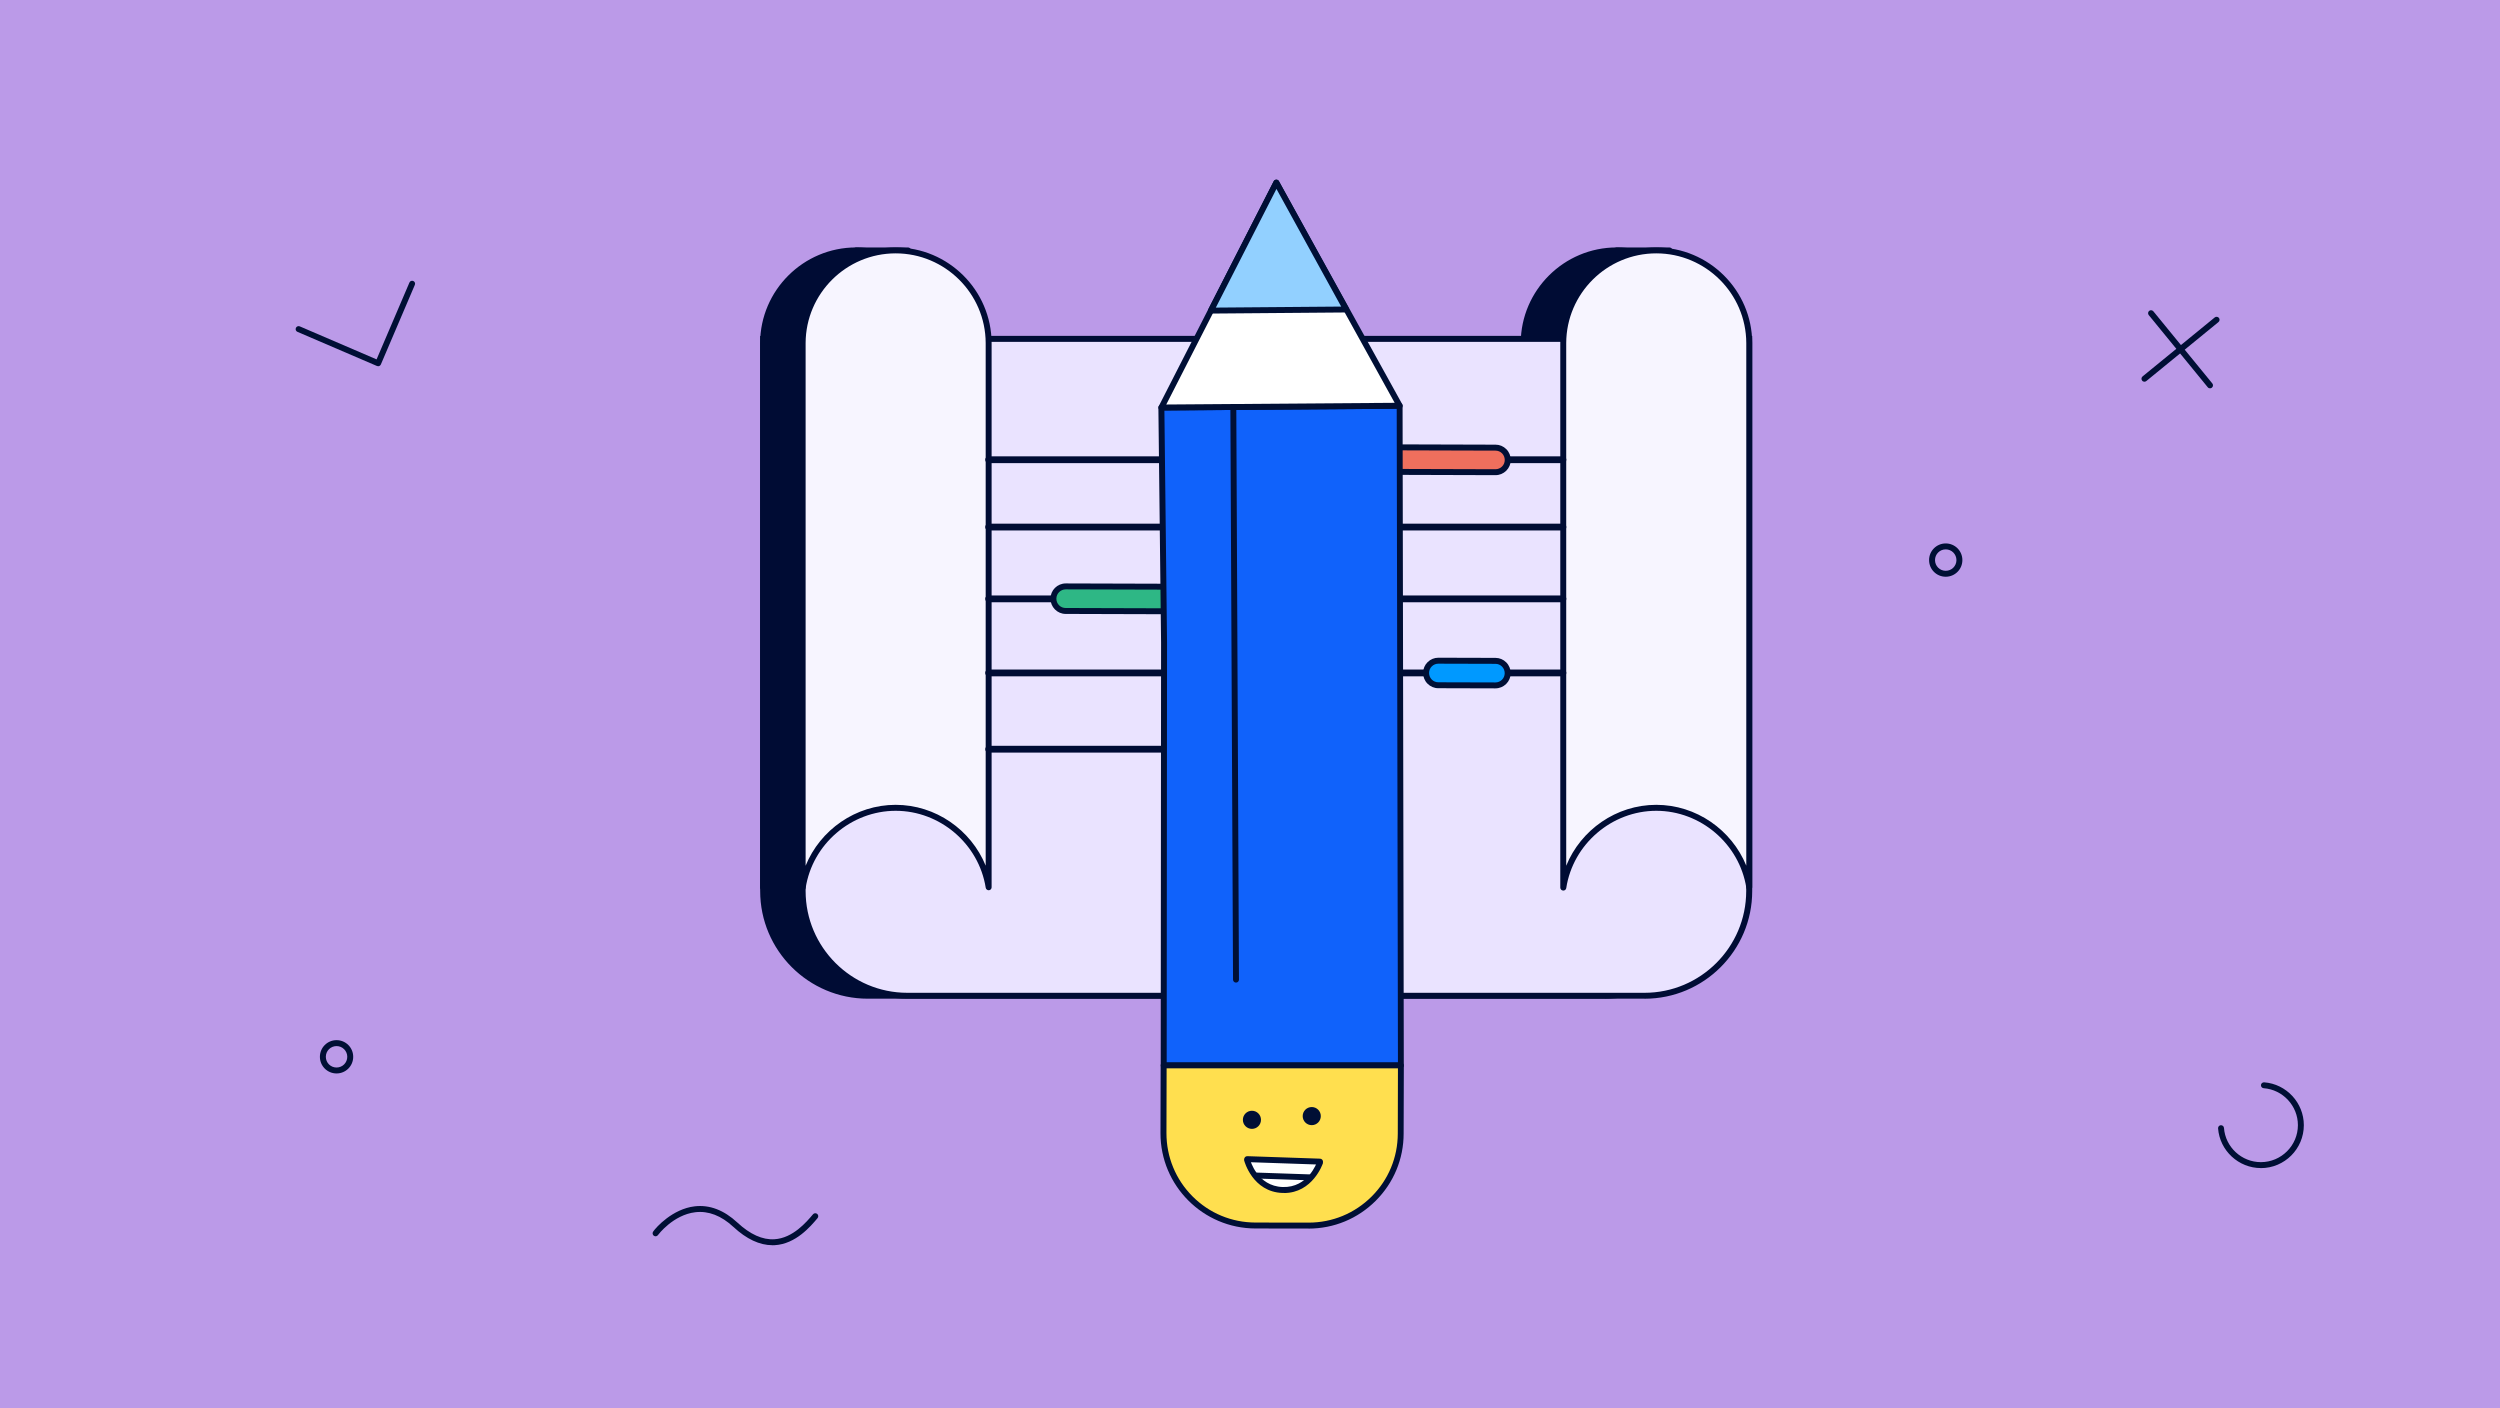
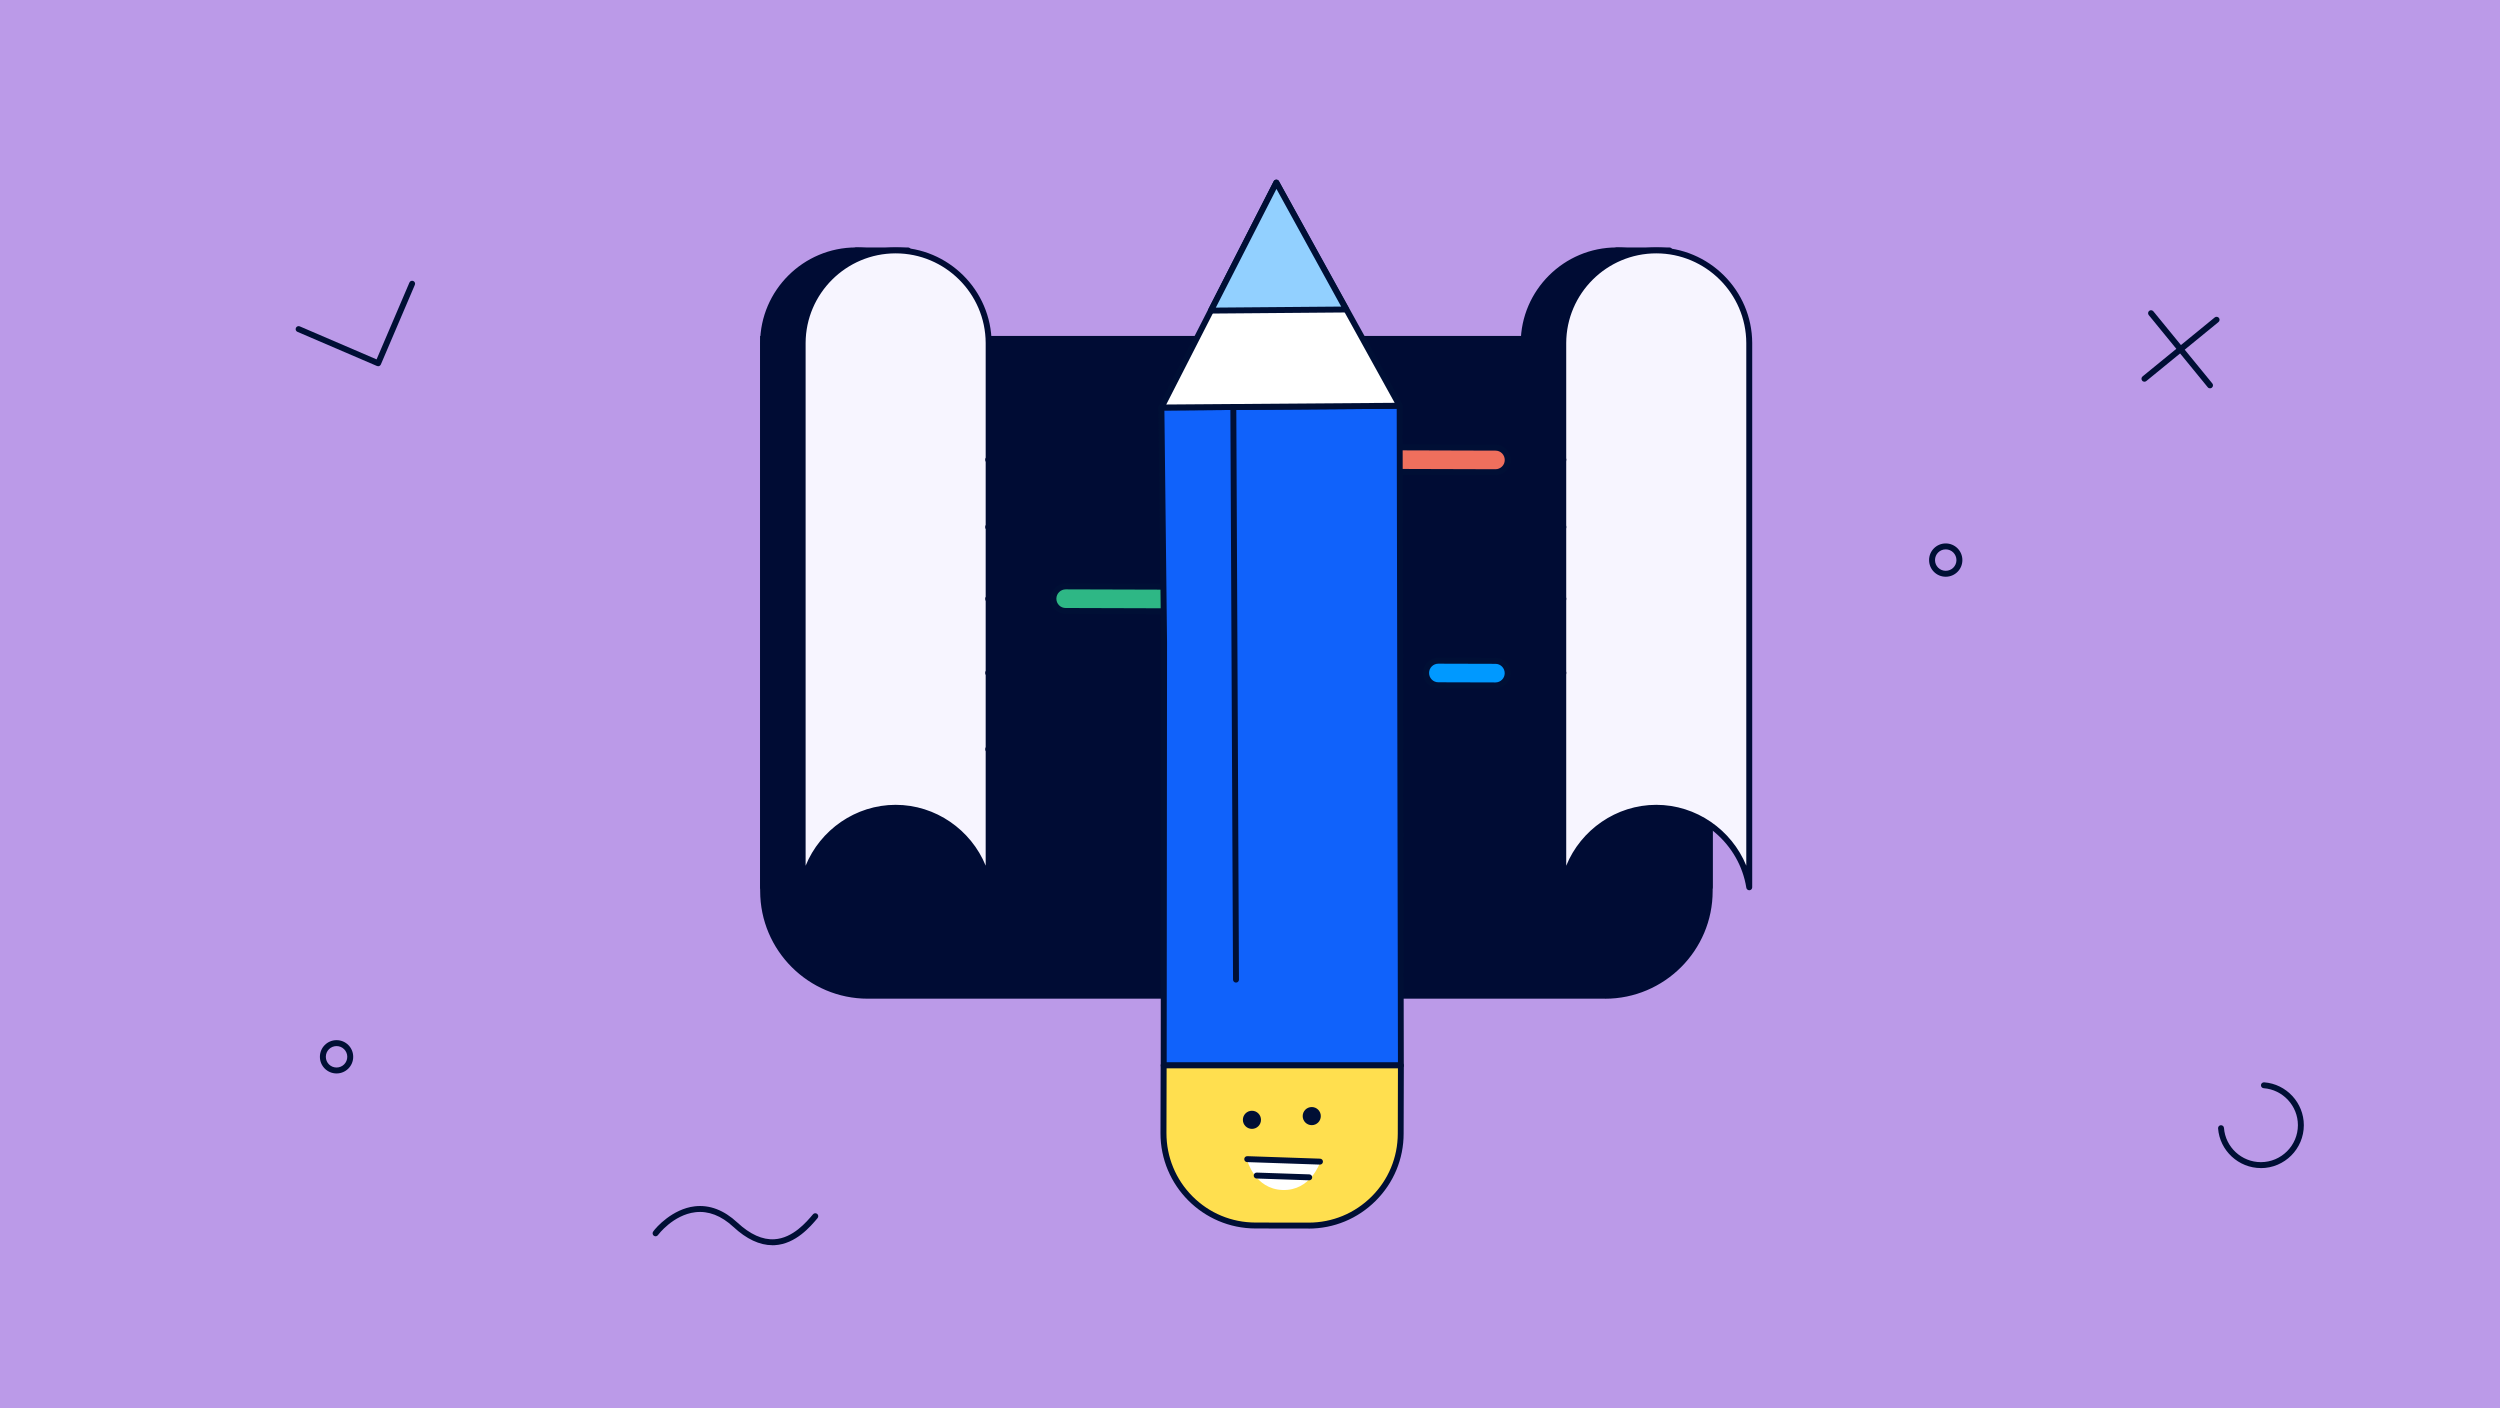
<svg xmlns="http://www.w3.org/2000/svg" id="b" width="632" height="356" viewBox="0 0 632 356">
  <rect width="632" height="356" fill="#bb9ae8" />
  <path d="M192.91,85.68h239.29v139.58c0,14.61-11.86,26.47-26.47,26.47h-186.35c-14.61,0-26.47-11.86-26.47-26.47V85.68h0Z" fill="#000c34" />
  <path d="M405.73,252.47h-186.34c-15.01,0-27.22-12.21-27.22-27.22V84.93h240.79v140.33c0,15.01-12.21,27.22-27.22,27.22ZM193.66,86.43v138.83c0,14.18,11.54,25.72,25.72,25.72h186.34c14.18,0,25.72-11.54,25.72-25.72V86.43h-237.79Z" fill="#000c34" />
  <path d="M192.91,86.68c.06-12.89,10.6-23.38,23.51-23.38s23.45,10.49,23.51,23.39v137.62c-1.79-11.36-11.67-20.09-23.51-20.09s-21.75,8.77-23.51,20.16V86.68Z" fill="#000c34" />
  <path d="M192.91,225.13s-.04,0-.06,0c-.39-.03-.69-.36-.69-.75V86.68h0c.06-13.31,10.94-24.13,24.26-24.13s24.2,10.83,24.26,24.14v137.62c0,.39-.3.72-.69.75-.39.01-.74-.25-.8-.63-1.75-11.09-11.54-19.46-22.76-19.46s-21.05,8.39-22.76,19.53c-.06.37-.37.64-.74.64ZM193.66,86.68v132.18c3.68-9.07,12.66-15.4,22.76-15.4s19.06,6.32,22.76,15.38V86.69c-.05-12.48-10.26-22.64-22.76-22.64s-22.7,10.15-22.76,22.64h0Z" fill="#000c34" />
  <path d="M385.19,86.68c.06-12.89,10.6-23.38,23.51-23.38s23.45,10.49,23.51,23.39v137.62c-1.79-11.36-11.67-20.09-23.51-20.09s-21.75,8.77-23.51,20.16V86.68Z" fill="#000c34" />
  <path d="M385.19,225.13s-.04,0-.06,0c-.39-.03-.69-.36-.69-.75V86.68h0c.06-13.31,10.94-24.13,24.26-24.13s24.2,10.83,24.26,24.14v137.62c0,.39-.3.72-.69.75-.4.01-.74-.25-.8-.63-1.75-11.09-11.54-19.46-22.76-19.46s-21.05,8.39-22.76,19.53c-.06.37-.37.64-.74.64ZM385.94,86.68v132.18c3.68-9.07,12.66-15.4,22.76-15.4s19.06,6.32,22.76,15.38V86.69c-.05-12.48-10.26-22.64-22.76-22.64s-22.7,10.15-22.76,22.64h0Z" fill="#000c34" />
  <path d="M229.54,64.05h-13.12c-.41,0-.75-.34-.75-.75s.34-.75.75-.75h13.12c.41,0,.75.34.75.75s-.34.75-.75.75Z" fill="#000c34" />
  <path d="M422.03,64.05h-13.33c-.41,0-.75-.34-.75-.75s.34-.75.75-.75h13.33c.41,0,.75.34.75.75s-.34.75-.75.75Z" fill="#000c34" />
-   <path d="M202.91,85.68h239.29v139.58c0,14.61-11.86,26.47-26.47,26.47h-186.35c-14.61,0-26.47-11.86-26.47-26.47V85.68h0Z" fill="#eae3ff" />
-   <path d="M415.73,252.47h-186.34c-15.01,0-27.22-12.21-27.22-27.22V84.93h240.79v140.33c0,15.01-12.21,27.22-27.22,27.22ZM203.66,86.43v138.83c0,14.18,11.54,25.72,25.72,25.72h186.34c14.18,0,25.72-11.54,25.72-25.72V86.43h-237.79Z" fill="#000c34" />
  <path d="M202.91,86.68c.06-12.89,10.6-23.38,23.51-23.38s23.45,10.49,23.51,23.39v137.62c-1.79-11.36-11.67-20.09-23.51-20.09s-21.75,8.77-23.51,20.16V86.68Z" fill="#f7f5ff" />
  <path d="M202.91,225.13s-.04,0-.06,0c-.39-.03-.69-.36-.69-.75V86.68h0c.06-13.31,10.94-24.13,24.26-24.13s24.2,10.83,24.26,24.14v137.62c0,.39-.3.72-.69.75-.38.01-.74-.25-.8-.63-1.75-11.09-11.54-19.46-22.76-19.46s-21.05,8.39-22.76,19.53c-.06.37-.37.64-.74.64ZM203.66,86.68v132.18c3.68-9.07,12.66-15.4,22.76-15.4s19.06,6.32,22.76,15.38V86.69c-.05-12.48-10.26-22.64-22.76-22.64s-22.7,10.15-22.76,22.64h0Z" fill="#000c34" />
  <path d="M395.19,86.68c.06-12.89,10.6-23.38,23.51-23.38s23.45,10.49,23.51,23.39v137.62c-1.79-11.36-11.67-20.09-23.51-20.09s-21.75,8.77-23.51,20.16V86.68Z" fill="#f7f5ff" />
  <path d="M395.19,225.13s-.04,0-.06,0c-.39-.03-.69-.36-.69-.75V86.68h0c.06-13.31,10.94-24.13,24.26-24.13s24.2,10.83,24.26,24.14v137.62c0,.39-.3.72-.69.75-.39.01-.74-.25-.8-.63-1.75-11.09-11.54-19.46-22.76-19.46s-21.05,8.39-22.76,19.53c-.06.37-.37.64-.74.64ZM395.94,86.68v132.18c3.68-9.07,12.66-15.4,22.76-15.4s19.06,6.32,22.76,15.38V86.69c-.05-12.48-10.26-22.64-22.76-22.64s-22.7,10.15-22.76,22.64h0Z" fill="#000c34" />
  <path d="M395.11,117.08h-145.19c-.48,0-.86-.39-.86-.86s.39-.86.86-.86h145.19c.48,0,.86.39.86.86s-.39.86-.86.86Z" fill="#000c34" />
  <path d="M395.11,134.1h-145.19c-.48,0-.86-.39-.86-.86s.39-.86.86-.86h145.19c.48,0,.86.39.86.86s-.39.86-.86.86Z" fill="#000c34" />
  <path d="M395.11,152.25h-145.19c-.48,0-.86-.39-.86-.86s.39-.86.86-.86h145.19c.48,0,.86.39.86.86s-.39.86-.86.86Z" fill="#000c34" />
  <path d="M395.11,170.97h-145.19c-.48,0-.86-.39-.86-.86s.39-.86.86-.86h145.19c.48,0,.86.39.86.86s-.39.86-.86.86Z" fill="#000c34" />
  <path d="M328.99,190.26h-79.06c-.48,0-.86-.39-.86-.86s.39-.86.86-.86h79.06c.48,0,.86.39.86.86s-.39.86-.86.86Z" fill="#000c34" />
  <rect x="338.46" y="113.11" width="42.7" height="6.21" rx="3.1" ry="3.1" transform="translate(.36 -1.09) rotate(.17)" fill="#ef6f5d" />
  <path d="M378.06,120.12h-.01l-36.49-.11c-2.13,0-3.85-1.74-3.84-3.87,0-1.03.41-2,1.14-2.72.73-.72,1.69-1.12,2.72-1.12h.01l36.49.11c1.03,0,2,.41,2.72,1.14.73.73,1.12,1.7,1.12,2.73,0,1.03-.41,2-1.14,2.72-.73.72-1.69,1.12-2.72,1.12ZM341.57,113.8c-.63,0-1.22.24-1.66.68-.45.44-.69,1.03-.69,1.66,0,.63.24,1.22.68,1.67.44.45,1.03.69,1.66.7l36.49.11h0c.63,0,1.21-.24,1.66-.68.45-.44.69-1.03.69-1.66,0-.63-.24-1.22-.68-1.67-.44-.45-1.03-.69-1.66-.69l-36.49-.11h0Z" fill="#000f35" />
  <rect x="266.3" y="148.28" width="32.86" height="6.21" rx="3.1" ry="3.1" transform="translate(.46 -.86) rotate(.17)" fill="#2eb785" />
  <path d="M296.06,155.28h-.01l-26.65-.08c-1.03,0-2-.41-2.72-1.14s-1.12-1.7-1.12-2.73c0-2.12,1.74-3.84,3.86-3.84h.01l26.65.08c2.13,0,3.85,1.74,3.84,3.87,0,1.03-.41,2-1.14,2.72-.73.72-1.69,1.12-2.72,1.12ZM269.41,148.99c-1.29,0-2.35,1.05-2.36,2.35,0,.63.24,1.22.68,1.67s1.03.69,1.66.69l26.65.08h0c.63,0,1.21-.24,1.66-.68.45-.44.69-1.03.69-1.66,0-.63-.24-1.22-.68-1.67-.44-.45-1.03-.69-1.66-.7l-26.65-.08h0Z" fill="#000f35" />
  <rect x="360.51" y="167.04" width="20.64" height="6.21" rx="3.1" ry="3.1" transform="translate(.52 -1.13) rotate(.17)" fill="#09f" />
  <path d="M378.04,174.02h-.01l-14.43-.04c-1.03,0-2-.41-2.72-1.14-.73-.73-1.12-1.7-1.12-2.73,0-1.03.41-2,1.14-2.72.73-.72,1.69-1.12,2.72-1.12h.01l14.43.04c1.03,0,2,.41,2.72,1.14.73.73,1.12,1.7,1.12,2.73,0,1.03-.41,2-1.14,2.72-.73.72-1.69,1.12-2.72,1.12ZM378.04,172.52h0c.63,0,1.22-.24,1.66-.68.45-.44.69-1.03.69-1.66s-.24-1.22-.68-1.67c-.44-.45-1.03-.69-1.66-.69l-14.43-.04h0c-.63,0-1.21.24-1.66.68-.45.44-.69,1.03-.69,1.66,0,.63.24,1.22.68,1.67.44.45,1.03.69,1.66.69l14.43.04Z" fill="#000f35" />
  <polygon points="354.15 269.34 294.18 269.34 294.28 162.46 293.6 103.02 353.84 102.57 354.15 269.34" fill="#1062fb" />
  <path d="M354.15,270.09h-59.97c-.2,0-.39-.08-.53-.22s-.22-.33-.22-.53l.09-106.88-.68-59.43c0-.2.08-.39.21-.53s.33-.22.53-.22l60.24-.45h0c.2,0,.39.08.53.22.14.14.22.33.22.53l.31,166.77c0,.2-.08.39-.22.53-.14.14-.33.22-.53.22ZM294.94,268.59h58.46l-.31-165.26-58.73.44.67,58.69-.09,106.14Z" fill="#000f35" />
  <polygon points="322.66 46.17 293.6 103.02 353.84 102.57 322.66 46.17" fill="#fff" />
  <path d="M293.6,103.77c-.26,0-.5-.13-.64-.36-.14-.22-.15-.5-.03-.73l29.05-56.85c.13-.25.38-.4.66-.41.33,0,.54.14.67.39l31.19,56.4c.13.23.12.51,0,.74-.13.23-.38.37-.64.37l-60.24.45h0ZM322.68,47.76l-27.85,54.5,57.74-.43-29.89-54.06Z" fill="#000f35" />
  <polygon points="340.31 78.24 306.13 78.52 322.66 46.17 340.31 78.24" fill="#92d0ff" />
  <path d="M306.13,79.27c-.26,0-.5-.13-.64-.36-.14-.22-.15-.5-.03-.74l16.53-32.35c.13-.25.38-.41.66-.41.28,0,.54.14.67.39l17.65,32.08c.13.23.12.51,0,.74-.13.23-.38.37-.64.37l-34.18.28h0ZM322.68,47.77l-15.32,29.99,31.69-.26-16.36-29.74Z" fill="#000f35" />
  <path d="M312.46,248.4c-.41,0-.75-.33-.75-.75l-.67-143.94c0-.42.33-.75.75-.75h0c.41,0,.75.33.75.75l.67,143.94c0,.42-.33.75-.75.75h0Z" fill="#000f35" />
  <path d="M294.17,269.34h59.98l-.05,17.23c-.02,12.87-10.47,23.29-23.34,23.27l-13.37-.02c-12.87-.02-23.29-10.47-23.27-23.34l.05-17.13Z" fill="#ffdf4f" />
  <path d="M330.8,310.58h-.04l-13.37-.02c-13.26-.02-24.04-10.83-24.02-24.09l.04-17.13c0-.41.34-.75.75-.75h59.98c.2,0,.39.08.53.22.14.14.22.33.22.53l-.05,17.23c0,6.42-2.52,12.46-7.07,17-4.54,4.53-10.57,7.02-16.98,7.02ZM294.92,270.09l-.04,16.38c0,6.02,2.33,11.69,6.58,15.96,4.25,4.27,9.91,6.62,15.94,6.63l13.37.02h.04c6.01,0,11.66-2.34,15.92-6.58,4.27-4.25,6.62-9.91,6.63-15.94l.04-16.48h-58.48Z" fill="#000f35" />
  <circle cx="316.49" cy="283.09" r="2.29" fill="#000f35" />
  <circle cx="331.61" cy="282.15" r="2.29" fill="#000f35" />
  <path d="M333.68,293.93s-2.37,7.14-9.44,6.9c-7.07-.24-8.95-7.52-8.95-7.52" fill="#fff" />
-   <path d="M324.58,301.58c-.12,0-.25,0-.37,0-7.55-.26-9.63-8.01-9.65-8.09-.1-.4.14-.81.54-.91.41-.1.81.14.91.54.07.28,1.84,6.74,8.25,6.96,6.41.21,8.61-6.11,8.71-6.38.13-.39.56-.6.95-.47s.6.55.47.95c-.03.08-2.55,7.42-9.81,7.42Z" fill="#000f35" />
  <path d="M333.69,294.41h-.03l-18.39-.63c-.41-.01-.74-.36-.72-.78.01-.41.35-.72.75-.72h.03l18.39.63c.41.01.74.36.72.78-.01.41-.35.72-.75.72Z" fill="#000f35" />
  <path d="M330.97,298.38h-.03l-13.28-.45c-.41-.01-.74-.36-.72-.78.01-.41.35-.72.75-.72h.03l13.28.45c.41.01.74.36.72.78-.01.41-.35.72-.75.72Z" fill="#000f35" />
  <path d="M95.59,92.58c-.1,0-.2-.02-.3-.06l-20.1-8.63c-.38-.16-.56-.6-.39-.99.16-.38.61-.56.99-.39l19.41,8.34,8.3-19.42c.16-.38.6-.56.98-.39.38.16.56.6.39.98l-8.59,20.12c-.08.18-.23.33-.41.4-.09.04-.18.05-.28.05Z" fill="#000f35" />
  <path d="M571.56,295.29c-5.65,0-10.41-4.41-10.83-10.04-.03-.41.28-.77.69-.8.42-.01.77.28.8.69.36,4.85,4.46,8.65,9.33,8.65,5.16,0,9.36-4.2,9.36-9.36,0-4.87-3.8-8.97-8.65-9.33-.41-.03-.72-.39-.69-.8.03-.41.41-.71.8-.69,5.63.42,10.04,5.18,10.04,10.83,0,5.99-4.87,10.86-10.86,10.86Z" fill="#000f35" />
  <path d="M195.27,314.79c-3.24,0-6.55-1.55-9.86-4.62-3.08-2.86-6.32-4.11-9.63-3.72-5.63.67-9.39,5.7-9.43,5.75-.23.35-.7.44-1.04.21-.34-.23-.44-.69-.21-1.04.74-1.11,4.93-5.75,10.5-6.41,3.76-.45,7.41.94,10.82,4.11,3.21,2.98,6.35,4.4,9.36,4.21,4.66-.28,8.1-4.35,9.75-6.31.27-.32.74-.36,1.06-.09.32.27.36.74.09,1.06-1.78,2.12-5.5,6.52-10.8,6.84-.2.01-.41.02-.61.02Z" fill="#000f35" />
  <path d="M491.88,138.88c1.49,0,2.71,1.21,2.71,2.71s-1.21,2.71-2.71,2.71-2.71-1.21-2.71-2.71,1.21-2.71,2.71-2.71M491.88,137.38c-2.32,0-4.21,1.88-4.21,4.21s1.88,4.21,4.21,4.21,4.21-1.88,4.21-4.21-1.88-4.21-4.21-4.21h0Z" fill="#000f35" />
  <path d="M85.08,264.45c1.49,0,2.71,1.21,2.71,2.71s-1.21,2.71-2.71,2.71-2.71-1.21-2.71-2.71,1.21-2.71,2.71-2.71M85.08,262.95c-2.32,0-4.21,1.88-4.21,4.21s1.88,4.21,4.21,4.21,4.21-1.88,4.21-4.21-1.88-4.21-4.21-4.21h0Z" fill="#000f35" />
  <path d="M558.69,98.17c-.22,0-.43-.09-.58-.28l-14.91-18.24c-.26-.32-.21-.79.11-1.06.32-.26.79-.21,1.06.11l14.91,18.24c.26.32.21.79-.11,1.06-.14.11-.31.17-.47.17Z" fill="#000f35" />
  <path d="M542.11,96.5c-.22,0-.43-.09-.58-.28-.26-.32-.21-.79.11-1.06l18.24-14.91c.32-.26.79-.21,1.06.11.26.32.21.79-.11,1.06l-18.24,14.91c-.14.11-.31.17-.47.17Z" fill="#000f35" />
</svg>